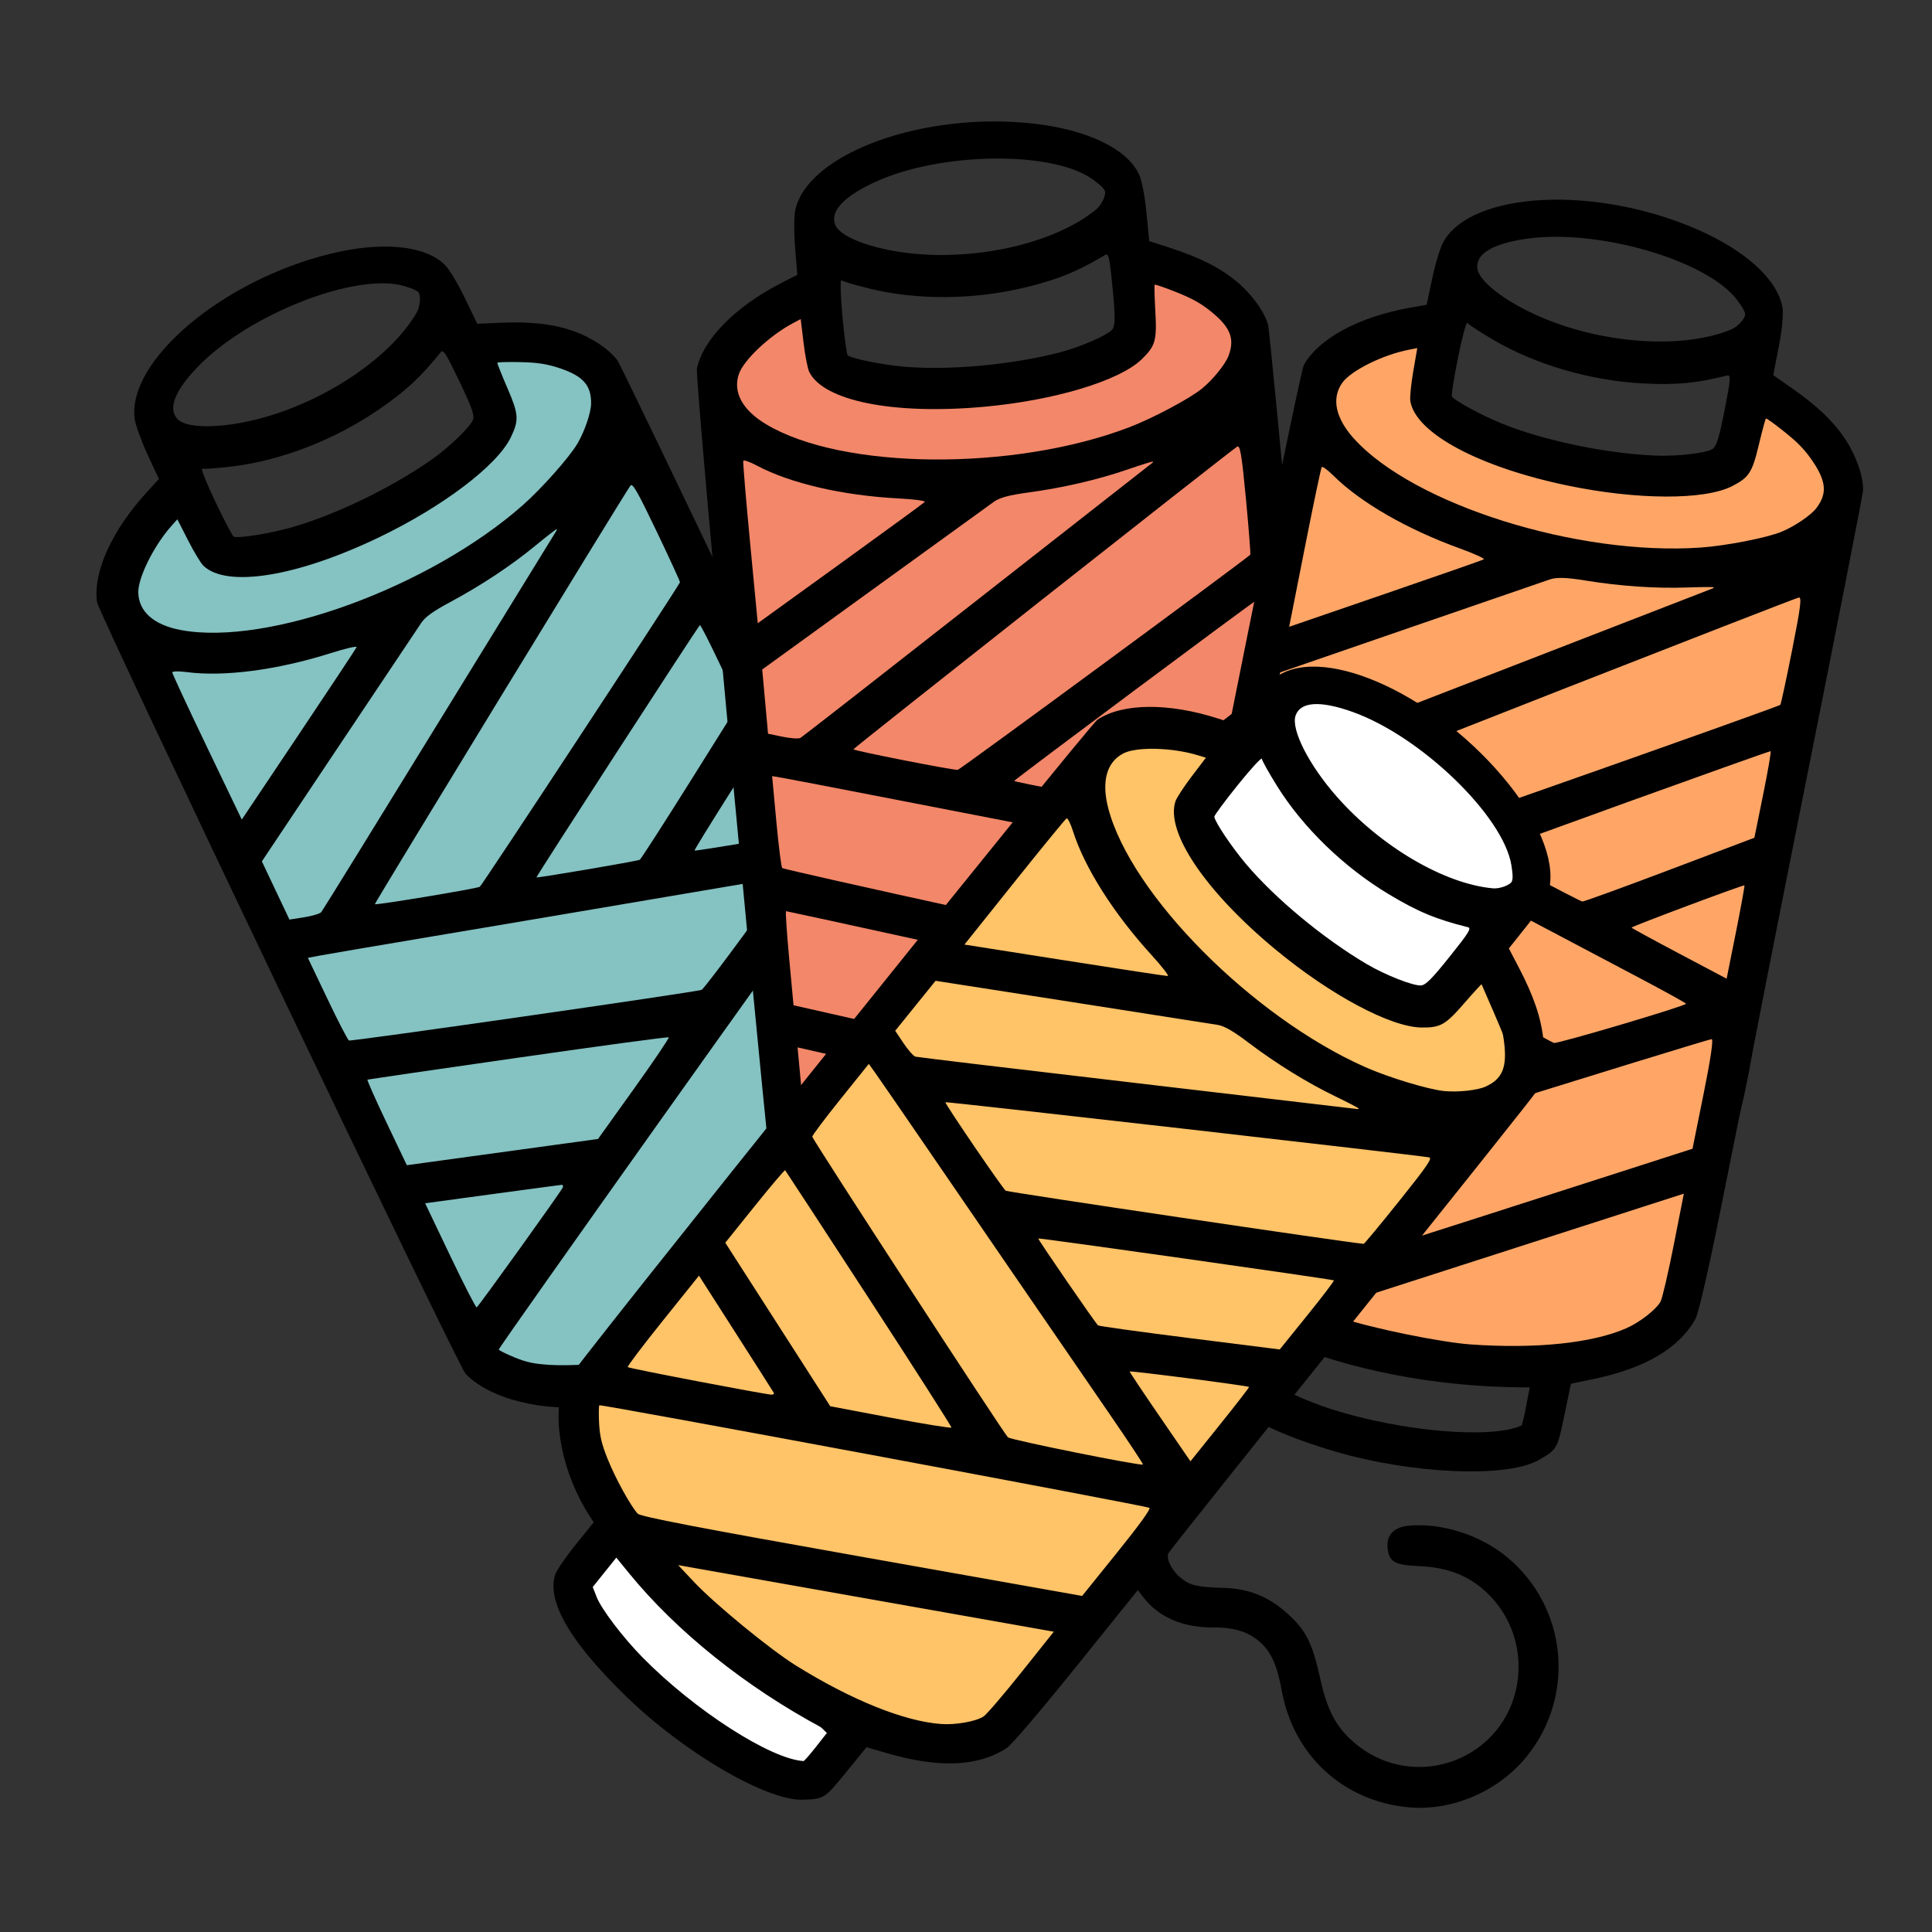
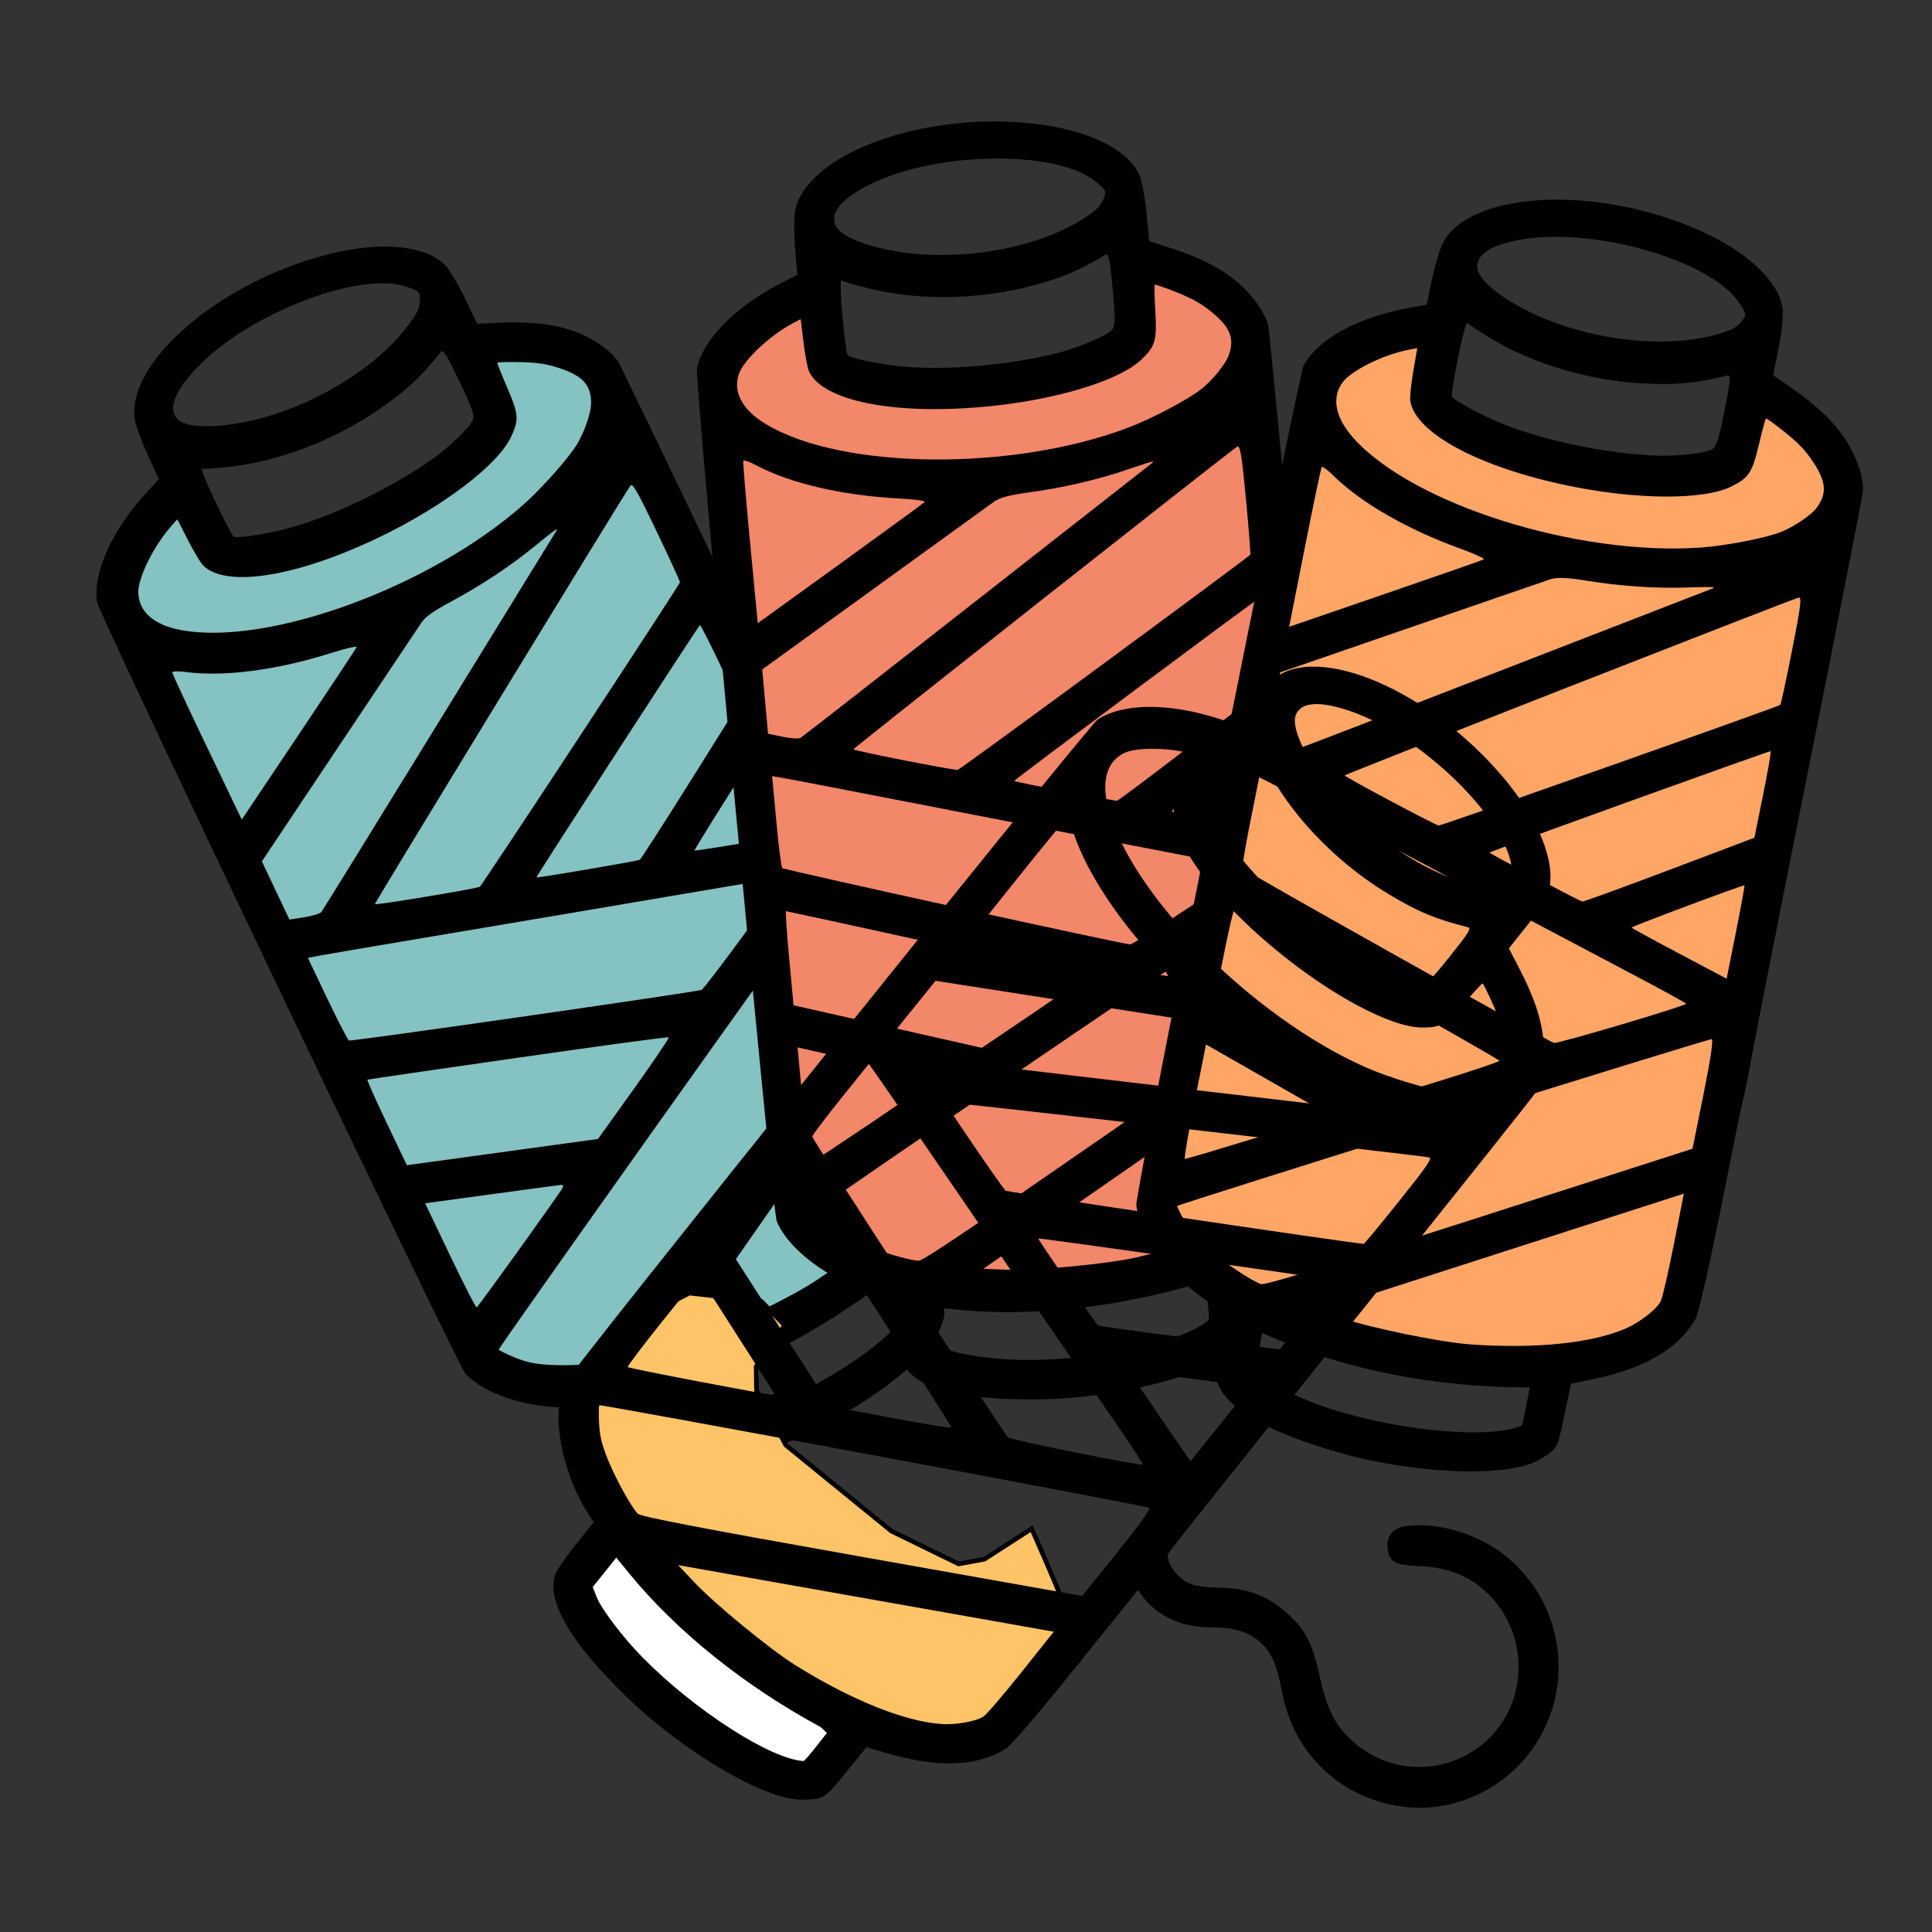
<svg xmlns="http://www.w3.org/2000/svg" xmlns:ns1="http://sodipodi.sourceforge.net/DTD/sodipodi-0.dtd" xmlns:ns2="http://www.inkscape.org/namespaces/inkscape" ns1:docname="nici.svg" ns2:version="1.0 (4035a4fb49, 2020-05-01)" id="svg1423" viewBox="0 0 100 100" height="100mm" width="100mm">
  <rect x="0" y="0" width="100" height="100" fill="#333333" stroke="none" />
  <defs id="defs1417" />
  <g id="layer1" ns2:groupmode="layer" ns2:label="Warstwa 1">
    <g transform="matrix(0.89,0,0,0.899,-116.123,-89.691)" id="g2334">
      <g id="g2143" transform="rotate(-70.768,162.952,192.834)">
        <path id="path2124" d="m 201.788,157.422 -26.46,26.059 c 0,0 -1.124,5.366 1.475,8.626 2.599,3.26 11.623,11.859 11.623,11.859 0,0 2.929,1.89 6,1.843 3.071,-0.047 4.441,-1.181 4.441,-1.181 l 31.75,-32.057 c 0,0 1.94,-2.185 1.573,-3.522 -0.367,-1.336 -1.837,-5.245 -1.837,-5.245 l -2.973,2.439 -1.67,0.501 -3.842,-2.272 -5.579,-5.847 -1.871,-3.742 0.535,-1.403 1.804,-2.272 -1.27,-1.47 -4.143,-0.735 -2.005,0.869 -3.875,3.541 z" style="fill:#85c2c2;fill-opacity:1;stroke:#000000;stroke-width:0.265px;stroke-linecap:butt;stroke-linejoin:miter;stroke-opacity:1" />
        <path id="path2107-1-9" d="m 206.351,198.347 -4.017,4.001 c -2.409,2.399 -4.224,4.104 -4.534,4.259 -1.761,0.879 -4.021,0.737 -6.919,-0.437 l -1.167,-0.473 -1.329,1.307 c -1.409,1.386 -1.432,1.398 -2.657,1.314 -2.103,-0.143 -6.599,-3.41 -9.604,-6.979 -2.902,-3.446 -4.024,-5.892 -3.391,-7.396 0.096,-0.229 0.71,-0.948 1.365,-1.599 l 1.19,-1.184 -0.198,-0.382 c -1.327,-2.566 -1.637,-5.855 -0.721,-7.651 0.293,-0.575 34.315,-34.577 34.891,-34.87 1.557,-0.794 4.216,-0.536 6.981,0.678 l 0.889,0.39 1.117,-1.09 c 0.614,-0.6 1.374,-1.221 1.688,-1.381 3.014,-1.53 9.242,2.204 12.74,7.637 1.651,2.564 2.248,4.977 1.593,6.434 -0.155,0.345 -0.736,1.059 -1.431,1.759 l -1.169,1.178 0.468,1.17 c 0.681,1.703 0.978,2.992 0.978,4.246 0,1.142 -0.316,2.368 -0.773,3.004 -0.13,0.18 -5.562,5.644 -12.071,12.142 -6.509,6.498 -11.893,11.907 -11.948,12.014 -5.999,5.914 1.026,-0.983 -1.97,1.907 z m -19.522,6.985 0.771,-0.786 -0.319,-0.215 c -4.198,-2.826 -7.858,-6.412 -10.274,-10.067 l -0.624,-0.943 -0.771,0.771 -0.771,0.771 0.169,0.605 c 0.202,0.72 1.286,2.485 2.301,3.743 2.689,3.335 6.785,6.591 8.678,6.897 0.038,0.006 0.415,-0.343 0.839,-0.775 z m 9.845,-0.688 c 0.194,-0.103 1.3,-1.14 2.46,-2.305 l 2.108,-2.118 -9.79,-2.797 c -5.385,-1.538 -10.183,-2.909 -10.664,-3.047 l -0.873,-0.25 0.809,1.054 c 1.065,1.389 4.013,4.344 5.392,5.406 3.019,2.325 5.932,3.856 8.055,4.235 0.837,0.149 2.047,0.063 2.503,-0.179 z m 10.84,-10.934 c -0.369,-0.199 -31.127,-9.282 -31.197,-9.213 -0.042,0.042 -0.098,0.505 -0.124,1.03 -0.037,0.741 0.025,1.209 0.278,2.093 0.328,1.145 1.056,2.855 1.412,3.318 0.143,0.186 3.349,1.153 12.701,3.829 l 12.51,3.58 2.289,-2.276 c 1.465,-1.457 2.232,-2.307 2.13,-2.362 z m -1.713,-5.566 c -4.579,-8.339 -6.05,-11.022 -8.517,-15.532 -1.476,-2.699 -2.829,-5.159 -3.007,-5.467 l -0.323,-0.56 -1.853,1.85 c -1.019,1.017 -1.853,1.906 -1.853,1.975 0,0.18 9.299,18.175 9.509,18.402 0.16,0.172 7.535,2.465 7.648,2.377 0.027,-0.021 -0.695,-1.391 -1.603,-3.045 z m 8.204,-0.75 c 0,-0.066 -6.74,-1.659 -6.812,-1.611 -0.018,0.012 0.643,1.258 1.471,2.767 l 1.504,2.744 1.919,-1.915 c 1.055,-1.054 1.919,-1.947 1.919,-1.985 z m -21.451,-7.372 c -2.216,-4.289 -4.051,-7.824 -4.077,-7.856 -0.026,-0.032 -0.914,0.807 -1.973,1.864 l -1.926,1.923 2.544,5 2.544,5 3.422,1.022 c 1.882,0.562 3.438,0.982 3.459,0.934 0.02,-0.049 -1.776,-3.597 -3.993,-7.886 z m 26.998,1.782 c -0.087,-0.074 -16.809,-4.236 -16.845,-4.193 -0.036,0.043 2.802,5.205 2.935,5.338 0.05,0.05 2.402,0.628 5.228,1.286 l 5.137,1.196 1.802,-1.789 c 0.991,-0.984 1.776,-1.811 1.743,-1.839 z m -33.07,3.035 c -0.024,-0.057 -0.848,-1.691 -1.833,-3.632 l -1.79,-3.528 -2.37,2.367 c -1.303,1.302 -2.339,2.399 -2.301,2.438 0.085,0.087 7.926,2.442 8.164,2.452 0.095,0.004 0.153,-0.04 0.129,-0.097 z m 37.323,-7.177 c 1.818,-1.82 2.197,-2.26 2,-2.32 -0.649,-0.198 -27.605,-6.141 -27.65,-6.096 -0.057,0.057 2.753,5.224 2.955,5.432 0.086,0.09 19.506,5.06 20.386,5.218 0.036,0.006 1.075,-0.999 2.309,-2.234 z m -1.794,-5.554 c 0,-0.029 -0.571,-0.403 -1.269,-0.832 -1.558,-0.957 -3.224,-2.235 -4.714,-3.616 -0.809,-0.749 -1.282,-1.088 -1.672,-1.195 -0.299,-0.082 -4.03,-1.068 -8.291,-2.192 l -7.747,-2.043 -1.318,1.309 -1.318,1.309 0.407,0.764 c 0.224,0.42 0.497,0.799 0.608,0.842 0.11,0.043 5.837,1.338 12.725,2.877 6.889,1.539 12.539,2.805 12.557,2.813 0.018,0.008 0.032,-0.009 0.032,-0.038 z m 7.502,-0.483 c 0.992,-0.333 1.338,-0.954 1.32,-2.37 -0.01,-0.781 -0.112,-1.339 -0.421,-2.292 -0.224,-0.692 -0.439,-1.259 -0.478,-1.259 -0.038,0 -0.571,0.465 -1.183,1.032 -1.206,1.118 -1.517,1.252 -2.614,1.122 -1.783,-0.211 -5.05,-2.402 -7.948,-5.329 -3.715,-3.753 -5.689,-7.409 -4.921,-9.114 0.086,-0.19 0.576,-0.789 1.091,-1.33 l 0.935,-0.985 -0.473,-0.198 c -1.416,-0.592 -3.46,-0.858 -4.262,-0.555 -1.03,0.389 -1.462,1.476 -1.216,3.061 0.791,5.086 7.081,12.826 13.312,16.38 1.293,0.737 3.534,1.672 4.436,1.851 0.803,0.159 1.926,0.153 2.421,-0.013 z m -1.31,-7.659 c 1.263,-1.267 1.439,-1.492 1.225,-1.57 -1.792,-0.647 -2.798,-1.19 -4.371,-2.363 -2.437,-1.818 -4.567,-4.338 -5.822,-6.888 -0.391,-0.794 -0.71,-1.532 -0.71,-1.639 0,-0.107 -0.697,0.5 -1.549,1.35 -0.852,0.85 -1.549,1.604 -1.549,1.677 2.6e-4,0.297 0.821,1.833 1.542,2.886 1.48,2.16 4.048,4.762 6.399,6.483 1.023,0.749 2.573,1.544 3.011,1.544 0.275,0 0.668,-0.319 1.825,-1.479 z M 210.968,162.076 c -1.949,-2.619 -3.353,-5.416 -3.804,-7.578 -0.093,-0.446 -0.224,-0.793 -0.291,-0.771 -0.067,0.022 -1.595,1.518 -3.395,3.324 l -3.273,3.283 5.706,1.513 c 3.138,0.832 5.778,1.517 5.866,1.523 0.088,0.005 -0.276,-0.577 -0.809,-1.293 z m 21.224,-1.969 c 0.125,-0.099 0.161,-0.381 0.126,-0.991 -0.162,-2.872 -4.463,-7.942 -8.271,-9.751 -1.799,-0.854 -2.943,-0.902 -3.309,-0.138 -0.365,0.761 0.469,2.916 1.897,4.902 2.25,3.13 5.699,5.649 8.479,6.193 0.333,0.065 0.856,-0.04 1.078,-0.216 z" style="fill:#000000;stroke-width:0.129" ns1:nodetypes="cssscssssscsssscssssscssssccscsscccsscssscsscsssssssssscssssscssscsssscssssscccscssssscsssscsscssssscsssssscccssscssscssssssscsssssssscssssssssssssscscssssssss" />
      </g>
      <g transform="rotate(-50.417,161.157,175.247)" id="g2143-8">
        <path style="fill:#f38769;fill-opacity:1;stroke:#000000;stroke-width:0.265px;stroke-linecap:butt;stroke-linejoin:miter;stroke-opacity:1" d="m 201.788,157.422 -26.46,26.059 c 0,0 -1.124,5.366 1.475,8.626 2.599,3.26 11.623,11.859 11.623,11.859 0,0 2.929,1.89 6,1.843 3.071,-0.047 4.441,-1.181 4.441,-1.181 l 31.75,-32.057 c 0,0 1.94,-2.185 1.573,-3.522 -0.367,-1.336 -1.837,-5.245 -1.837,-5.245 l -2.973,2.439 -1.67,0.501 -3.842,-2.272 -5.579,-5.847 -1.871,-3.742 0.535,-1.403 1.804,-2.272 -1.27,-1.47 -4.143,-0.735 -2.005,0.869 -3.875,3.541 z" id="path2124-7" />
        <path ns1:nodetypes="cssscssssscsssscssssscssssccscsscccsscssscsscsssssssssscssssscssscsssscssssscccscssssscsssscsscssssscsssssscccssscssscssssssscsssssssscssssssssssssscscssssssss" style="fill:#000000;stroke-width:0.129" d="m 206.351,198.347 -4.017,4.001 c -2.409,2.399 -4.224,4.104 -4.534,4.259 -1.761,0.879 -4.021,0.737 -6.919,-0.437 l -1.167,-0.473 -1.329,1.307 c -1.409,1.386 -1.432,1.398 -2.657,1.314 -2.103,-0.143 -6.599,-3.41 -9.604,-6.979 -2.902,-3.446 -4.024,-5.892 -3.391,-7.396 0.096,-0.229 0.71,-0.948 1.365,-1.599 l 1.19,-1.184 -0.198,-0.382 c -1.327,-2.566 -1.637,-5.855 -0.721,-7.651 0.293,-0.575 34.315,-34.577 34.891,-34.87 1.557,-0.794 4.216,-0.536 6.981,0.678 l 0.889,0.39 1.117,-1.09 c 0.614,-0.6 1.374,-1.221 1.688,-1.381 3.014,-1.53 9.242,2.204 12.74,7.637 1.651,2.564 2.248,4.977 1.593,6.434 -0.155,0.345 -0.736,1.059 -1.431,1.759 l -1.169,1.178 0.468,1.17 c 0.681,1.703 0.978,2.992 0.978,4.246 0,1.142 -0.316,2.368 -0.773,3.004 -0.13,0.18 -5.562,5.644 -12.071,12.142 -6.509,6.498 -11.893,11.907 -11.948,12.014 -5.999,5.914 1.026,-0.983 -1.97,1.907 z m -19.522,6.985 0.771,-0.786 -0.319,-0.215 c -4.198,-2.826 -7.858,-6.412 -10.274,-10.067 l -0.624,-0.943 -0.771,0.771 -0.771,0.771 0.169,0.605 c 0.202,0.72 1.286,2.485 2.301,3.743 2.689,3.335 6.785,6.591 8.678,6.897 0.038,0.006 0.415,-0.343 0.839,-0.775 z m 9.845,-0.688 c 0.194,-0.103 1.3,-1.14 2.46,-2.305 l 2.108,-2.118 -9.79,-2.797 c -5.385,-1.538 -10.183,-2.909 -10.664,-3.047 l -0.873,-0.25 0.809,1.054 c 1.065,1.389 4.013,4.344 5.392,5.406 3.019,2.325 5.932,3.856 8.055,4.235 0.837,0.149 2.047,0.063 2.503,-0.179 z m 10.84,-10.934 c -0.369,-0.199 -31.127,-9.282 -31.197,-9.213 -0.042,0.042 -0.098,0.505 -0.124,1.03 -0.037,0.741 0.025,1.209 0.278,2.093 0.328,1.145 1.056,2.855 1.412,3.318 0.143,0.186 3.349,1.153 12.701,3.829 l 12.51,3.58 2.289,-2.276 c 1.465,-1.457 2.232,-2.307 2.13,-2.362 z m -1.713,-5.566 c -4.579,-8.339 -6.05,-11.022 -8.517,-15.532 -1.476,-2.699 -2.829,-5.159 -3.007,-5.467 l -0.323,-0.56 -1.853,1.85 c -1.019,1.017 -1.853,1.906 -1.853,1.975 0,0.18 9.299,18.175 9.509,18.402 0.16,0.172 7.535,2.465 7.648,2.377 0.027,-0.021 -0.695,-1.391 -1.603,-3.045 z m 8.204,-0.75 c 0,-0.066 -6.74,-1.659 -6.812,-1.611 -0.018,0.012 0.643,1.258 1.471,2.767 l 1.504,2.744 1.919,-1.915 c 1.055,-1.054 1.919,-1.947 1.919,-1.985 z m -21.451,-7.372 c -2.216,-4.289 -4.051,-7.824 -4.077,-7.856 -0.026,-0.032 -0.914,0.807 -1.973,1.864 l -1.926,1.923 2.544,5 2.544,5 3.422,1.022 c 1.882,0.562 3.438,0.982 3.459,0.934 0.02,-0.049 -1.776,-3.597 -3.993,-7.886 z m 26.998,1.782 c -0.087,-0.074 -16.809,-4.236 -16.845,-4.193 -0.036,0.043 2.802,5.205 2.935,5.338 0.05,0.05 2.402,0.628 5.228,1.286 l 5.137,1.196 1.802,-1.789 c 0.991,-0.984 1.776,-1.811 1.743,-1.839 z m -33.07,3.035 c -0.024,-0.057 -0.848,-1.691 -1.833,-3.632 l -1.79,-3.528 -2.37,2.367 c -1.303,1.302 -2.339,2.399 -2.301,2.438 0.085,0.087 7.926,2.442 8.164,2.452 0.095,0.004 0.153,-0.04 0.129,-0.097 z m 37.323,-7.177 c 1.818,-1.82 2.197,-2.26 2,-2.32 -0.649,-0.198 -27.605,-6.141 -27.65,-6.096 -0.057,0.057 2.753,5.224 2.955,5.432 0.086,0.09 19.506,5.06 20.386,5.218 0.036,0.006 1.075,-0.999 2.309,-2.234 z m -1.794,-5.554 c 0,-0.029 -0.571,-0.403 -1.269,-0.832 -1.558,-0.957 -3.224,-2.235 -4.714,-3.616 -0.809,-0.749 -1.282,-1.088 -1.672,-1.195 -0.299,-0.082 -4.03,-1.068 -8.291,-2.192 l -7.747,-2.043 -1.318,1.309 -1.318,1.309 0.407,0.764 c 0.224,0.42 0.497,0.799 0.608,0.842 0.11,0.043 5.837,1.338 12.725,2.877 6.889,1.539 12.539,2.805 12.557,2.813 0.018,0.008 0.032,-0.009 0.032,-0.038 z m 7.502,-0.483 c 0.992,-0.333 1.338,-0.954 1.32,-2.37 -0.01,-0.781 -0.112,-1.339 -0.421,-2.292 -0.224,-0.692 -0.439,-1.259 -0.478,-1.259 -0.038,0 -0.571,0.465 -1.183,1.032 -1.206,1.118 -1.517,1.252 -2.614,1.122 -1.783,-0.211 -5.05,-2.402 -7.948,-5.329 -3.715,-3.753 -5.689,-7.409 -4.921,-9.114 0.086,-0.19 0.576,-0.789 1.091,-1.33 l 0.935,-0.985 -0.473,-0.198 c -1.416,-0.592 -3.46,-0.858 -4.262,-0.555 -1.03,0.389 -1.462,1.476 -1.216,3.061 0.791,5.086 7.081,12.826 13.312,16.38 1.293,0.737 3.534,1.672 4.436,1.851 0.803,0.159 1.926,0.153 2.421,-0.013 z m -1.31,-7.659 c 1.263,-1.267 1.439,-1.492 1.225,-1.57 -1.792,-0.647 -2.798,-1.19 -4.371,-2.363 -2.437,-1.818 -4.567,-4.338 -5.822,-6.888 -0.391,-0.794 -0.71,-1.532 -0.71,-1.639 0,-0.107 -0.697,0.5 -1.549,1.35 -0.852,0.85 -1.549,1.604 -1.549,1.677 2.6e-4,0.297 0.821,1.833 1.542,2.886 1.48,2.16 4.048,4.762 6.399,6.483 1.023,0.749 2.573,1.544 3.011,1.544 0.275,0 0.668,-0.319 1.825,-1.479 z M 210.968,162.076 c -1.949,-2.619 -3.353,-5.416 -3.804,-7.578 -0.093,-0.446 -0.224,-0.793 -0.291,-0.771 -0.067,0.022 -1.595,1.518 -3.395,3.324 l -3.273,3.283 5.706,1.513 c 3.138,0.832 5.778,1.517 5.866,1.523 0.088,0.005 -0.276,-0.577 -0.809,-1.293 z m 21.224,-1.969 c 0.125,-0.099 0.161,-0.381 0.126,-0.991 -0.162,-2.872 -4.463,-7.942 -8.271,-9.751 -1.799,-0.854 -2.943,-0.902 -3.309,-0.138 -0.365,0.761 0.469,2.916 1.897,4.902 2.25,3.13 5.699,5.649 8.479,6.193 0.333,0.065 0.856,-0.04 1.078,-0.216 z" id="path2107-1-9-7" />
      </g>
      <g id="g2143-8-4" transform="rotate(-33.628,162.323,139.416)">
        <path id="path2124-7-2" d="m 201.788,157.422 -26.46,26.059 c 0,0 -1.124,5.366 1.475,8.626 2.599,3.26 11.623,11.859 11.623,11.859 0,0 2.929,1.89 6,1.843 3.071,-0.047 4.441,-1.181 4.441,-1.181 l 31.75,-32.057 c 0,0 1.94,-2.185 1.573,-3.522 -0.367,-1.336 -1.837,-5.245 -1.837,-5.245 l -2.973,2.439 -1.67,0.501 -3.842,-2.272 -5.579,-5.847 -1.871,-3.742 0.535,-1.403 1.804,-2.272 -1.27,-1.47 -4.143,-0.735 -2.005,0.869 -3.875,3.541 z" style="fill:#ffa667;fill-opacity:1;stroke:#000000;stroke-width:0.265px;stroke-linecap:butt;stroke-linejoin:miter;stroke-opacity:1" />
        <path id="path2107-1-9-7-2" d="m 206.351,198.347 -4.017,4.001 c -2.409,2.399 -4.224,4.104 -4.534,4.259 -1.761,0.879 -4.021,0.737 -6.919,-0.437 l -1.167,-0.473 -1.329,1.307 c -1.409,1.386 -1.432,1.398 -2.657,1.314 -2.103,-0.143 -6.599,-3.41 -9.604,-6.979 -2.902,-3.446 -4.024,-5.892 -3.391,-7.396 0.096,-0.229 0.71,-0.948 1.365,-1.599 l 1.19,-1.184 -0.198,-0.382 c -1.327,-2.566 -1.637,-5.855 -0.721,-7.651 0.293,-0.575 34.315,-34.577 34.891,-34.87 1.557,-0.794 4.216,-0.536 6.981,0.678 l 0.889,0.39 1.117,-1.09 c 0.614,-0.6 1.374,-1.221 1.688,-1.381 3.014,-1.53 9.242,2.204 12.74,7.637 1.651,2.564 2.248,4.977 1.593,6.434 -0.155,0.345 -0.736,1.059 -1.431,1.759 l -1.169,1.178 0.468,1.17 c 0.681,1.703 0.978,2.992 0.978,4.246 0,1.142 -0.316,2.368 -0.773,3.004 -0.13,0.18 -5.562,5.644 -12.071,12.142 -6.509,6.498 -11.893,11.907 -11.948,12.014 -5.999,5.914 1.026,-0.983 -1.97,1.907 z m -19.522,6.985 0.771,-0.786 -0.319,-0.215 c -4.198,-2.826 -7.858,-6.412 -10.274,-10.067 l -0.624,-0.943 -0.771,0.771 -0.771,0.771 0.169,0.605 c 0.202,0.72 1.286,2.485 2.301,3.743 2.689,3.335 6.785,6.591 8.678,6.897 0.038,0.006 0.415,-0.343 0.839,-0.775 z m 9.845,-0.688 c 0.194,-0.103 1.3,-1.14 2.46,-2.305 l 2.108,-2.118 -9.79,-2.797 c -5.385,-1.538 -10.183,-2.909 -10.664,-3.047 l -0.873,-0.25 0.809,1.054 c 1.065,1.389 4.013,4.344 5.392,5.406 3.019,2.325 5.932,3.856 8.055,4.235 0.837,0.149 2.047,0.063 2.503,-0.179 z m 10.84,-10.934 c -0.369,-0.199 -31.127,-9.282 -31.197,-9.213 -0.042,0.042 -0.098,0.505 -0.124,1.03 -0.037,0.741 0.025,1.209 0.278,2.093 0.328,1.145 1.056,2.855 1.412,3.318 0.143,0.186 3.349,1.153 12.701,3.829 l 12.51,3.58 2.289,-2.276 c 1.465,-1.457 2.232,-2.307 2.13,-2.362 z m -1.713,-5.566 c -4.579,-8.339 -6.05,-11.022 -8.517,-15.532 -1.476,-2.699 -2.829,-5.159 -3.007,-5.467 l -0.323,-0.56 -1.853,1.85 c -1.019,1.017 -1.853,1.906 -1.853,1.975 0,0.18 9.299,18.175 9.509,18.402 0.16,0.172 7.535,2.465 7.648,2.377 0.027,-0.021 -0.695,-1.391 -1.603,-3.045 z m 8.204,-0.75 c 0,-0.066 -6.74,-1.659 -6.812,-1.611 -0.018,0.012 0.643,1.258 1.471,2.767 l 1.504,2.744 1.919,-1.915 c 1.055,-1.054 1.919,-1.947 1.919,-1.985 z m -21.451,-7.372 c -2.216,-4.289 -4.051,-7.824 -4.077,-7.856 -0.026,-0.032 -0.914,0.807 -1.973,1.864 l -1.926,1.923 2.544,5 2.544,5 3.422,1.022 c 1.882,0.562 3.438,0.982 3.459,0.934 0.02,-0.049 -1.776,-3.597 -3.993,-7.886 z m 26.998,1.782 c -0.087,-0.074 -16.809,-4.236 -16.845,-4.193 -0.036,0.043 2.802,5.205 2.935,5.338 0.05,0.05 2.402,0.628 5.228,1.286 l 5.137,1.196 1.802,-1.789 c 0.991,-0.984 1.776,-1.811 1.743,-1.839 z m -33.07,3.035 c -0.024,-0.057 -0.848,-1.691 -1.833,-3.632 l -1.79,-3.528 -2.37,2.367 c -1.303,1.302 -2.339,2.399 -2.301,2.438 0.085,0.087 7.926,2.442 8.164,2.452 0.095,0.004 0.153,-0.04 0.129,-0.097 z m 37.323,-7.177 c 1.818,-1.82 2.197,-2.26 2,-2.32 -0.649,-0.198 -27.605,-6.141 -27.65,-6.096 -0.057,0.057 2.753,5.224 2.955,5.432 0.086,0.09 19.506,5.06 20.386,5.218 0.036,0.006 1.075,-0.999 2.309,-2.234 z m -1.794,-5.554 c 0,-0.029 -0.571,-0.403 -1.269,-0.832 -1.558,-0.957 -3.224,-2.235 -4.714,-3.616 -0.809,-0.749 -1.282,-1.088 -1.672,-1.195 -0.299,-0.082 -4.03,-1.068 -8.291,-2.192 l -7.747,-2.043 -1.318,1.309 -1.318,1.309 0.407,0.764 c 0.224,0.42 0.497,0.799 0.608,0.842 0.11,0.043 5.837,1.338 12.725,2.877 6.889,1.539 12.539,2.805 12.557,2.813 0.018,0.008 0.032,-0.009 0.032,-0.038 z m 7.502,-0.483 c 0.992,-0.333 1.338,-0.954 1.32,-2.37 -0.01,-0.781 -0.112,-1.339 -0.421,-2.292 -0.224,-0.692 -0.439,-1.259 -0.478,-1.259 -0.038,0 -0.571,0.465 -1.183,1.032 -1.206,1.118 -1.517,1.252 -2.614,1.122 -1.783,-0.211 -5.05,-2.402 -7.948,-5.329 -3.715,-3.753 -5.689,-7.409 -4.921,-9.114 0.086,-0.19 0.576,-0.789 1.091,-1.33 l 0.935,-0.985 -0.473,-0.198 c -1.416,-0.592 -3.46,-0.858 -4.262,-0.555 -1.03,0.389 -1.462,1.476 -1.216,3.061 0.791,5.086 7.081,12.826 13.312,16.38 1.293,0.737 3.534,1.672 4.436,1.851 0.803,0.159 1.926,0.153 2.421,-0.013 z m -1.31,-7.659 c 1.263,-1.267 1.439,-1.492 1.225,-1.57 -1.792,-0.647 -2.798,-1.19 -4.371,-2.363 -2.437,-1.818 -4.567,-4.338 -5.822,-6.888 -0.391,-0.794 -0.71,-1.532 -0.71,-1.639 0,-0.107 -0.697,0.5 -1.549,1.35 -0.852,0.85 -1.549,1.604 -1.549,1.677 2.6e-4,0.297 0.821,1.833 1.542,2.886 1.48,2.16 4.048,4.762 6.399,6.483 1.023,0.749 2.573,1.544 3.011,1.544 0.275,0 0.668,-0.319 1.825,-1.479 z M 210.968,162.076 c -1.949,-2.619 -3.353,-5.416 -3.804,-7.578 -0.093,-0.446 -0.224,-0.793 -0.291,-0.771 -0.067,0.022 -1.595,1.518 -3.395,3.324 l -3.273,3.283 5.706,1.513 c 3.138,0.832 5.778,1.517 5.866,1.523 0.088,0.005 -0.276,-0.577 -0.809,-1.293 z m 21.224,-1.969 c 0.125,-0.099 0.161,-0.381 0.126,-0.991 -0.162,-2.872 -4.463,-7.942 -8.271,-9.751 -1.799,-0.854 -2.943,-0.902 -3.309,-0.138 -0.365,0.761 0.469,2.916 1.897,4.902 2.25,3.13 5.699,5.649 8.479,6.193 0.333,0.065 0.856,-0.04 1.078,-0.216 z" style="fill:#000000;stroke-width:0.129" ns1:nodetypes="cssscssssscsssscssssscssssccscsscccsscssscsscsssssssssscssssscssscsssscssssscccscssssscsssscsscssssscsssssscccssscssscssssssscsssssssscssssssssssssscscssssssss" />
      </g>
      <g id="g2317" transform="translate(64.164,-80.777)">
-         <path id="path2287" d="m 142.125,220.224 -3.827,3.638 -1.962,3.442 1.112,3.409 7.796,6.378 4.37,1.295 c 0,0 2.717,-2.428 2.906,-2.759 0.189,-0.331 2.74,-4.252 2.74,-4.252 l -1.795,-4.677 -6.189,-5.008 -3.969,-1.89 -0.945,0.472 z" style="fill:#ffffff;stroke:#000000;stroke-width:0.265px;stroke-linecap:butt;stroke-linejoin:miter;stroke-opacity:1" />
        <path id="path2289" d="m 99.744,271.061 2.362,-2.504 4.607,4.536 4.583,3.638 4.276,3.095 -1.512,2.457 -3.473,0.283 -5.457,-3.638 -4.252,-4.37 -1.323,-2.41 z" style="fill:#ffffff;stroke:#000000;stroke-width:0.265px;stroke-linecap:butt;stroke-linejoin:miter;stroke-opacity:1" />
        <g id="g2285-1" transform="translate(44.821,1.519)">
-           <path ns1:nodetypes="ccscsccsccccccccccccc" style="fill:#ffc368;fill-opacity:1;stroke:#000000;stroke-width:0.265px;stroke-linecap:butt;stroke-linejoin:miter;stroke-opacity:1" d="m 78.627,230.551 -22.955,28.348 c 0,0 -1.785,3.956 1.015,7.045 2.8,3.089 12.976,12.753 12.976,12.753 0,0 3.085,0.851 6.147,0.609 3.062,-0.241 6.496,-3.531 6.496,-3.531 l 26.051,-31.929 c 0,0 1.798,-2.304 1.347,-3.614 -0.451,-1.31 -2.165,-5.119 -2.165,-5.119 l -2.746,1.753 -1.502,0.272 -3.911,-1.891 -6.138,-4.948 -1.703,-3.148 -0.023,-1.367 1.657,-2.381 -1.36,-1.387 -4.181,-0.472 -1.946,0.994 -3.644,3.779 z" id="path2124-7-2-8-0-3" />
+           <path ns1:nodetypes="ccscsccsccccccccccccc" style="fill:#ffc368;fill-opacity:1;stroke:#000000;stroke-width:0.265px;stroke-linecap:butt;stroke-linejoin:miter;stroke-opacity:1" d="m 78.627,230.551 -22.955,28.348 c 0,0 -1.785,3.956 1.015,7.045 2.8,3.089 12.976,12.753 12.976,12.753 0,0 3.085,0.851 6.147,0.609 3.062,-0.241 6.496,-3.531 6.496,-3.531 c 0,0 1.798,-2.304 1.347,-3.614 -0.451,-1.31 -2.165,-5.119 -2.165,-5.119 l -2.746,1.753 -1.502,0.272 -3.911,-1.891 -6.138,-4.948 -1.703,-3.148 -0.023,-1.367 1.657,-2.381 -1.36,-1.387 -4.181,-0.472 -1.946,0.994 -3.644,3.779 z" id="path2124-7-2-8-0-3" />
          <path style="fill:#000000;stroke-width:0.129" d="m 103.433,283.082 c -3.809,-0.34 -6.719,-2.983 -7.4,-6.722 -0.258,-1.416 -0.608,-2.205 -1.224,-2.758 -0.702,-0.63 -1.518,-0.884 -2.828,-0.879 -1.716,0.006 -3.122,-0.603 -3.993,-1.73 l -0.324,-0.42 -3.577,4.399 c -2.145,2.637 -3.773,4.523 -4.065,4.709 -1.659,1.058 -3.922,1.153 -6.927,0.288 l -1.21,-0.348 -1.185,1.439 c -1.256,1.526 -1.278,1.54 -2.505,1.584 -2.107,0.077 -6.919,-2.703 -10.28,-5.938 -3.246,-3.124 -4.617,-5.44 -4.145,-7.002 0.072,-0.237 0.607,-1.017 1.19,-1.733 l 1.06,-1.301 -0.237,-0.36 c -1.587,-2.413 -2.239,-5.653 -1.516,-7.534 0.232,-0.603 30.517,-37.971 31.059,-38.323 1.465,-0.952 4.137,-0.973 7.014,-0.055 l 0.925,0.295 0.997,-1.201 c 0.548,-0.661 1.239,-1.358 1.535,-1.549 2.838,-1.836 9.421,1.227 13.467,6.265 1.91,2.378 2.756,4.715 2.256,6.232 -0.118,0.36 -0.621,1.13 -1.239,1.899 l -1.04,1.293 0.588,1.115 c 0.856,1.623 1.286,2.874 1.417,4.121 0.119,1.136 -0.067,2.388 -0.455,3.069 -0.11,0.193 -4.942,6.194 -10.737,13.337 -5.795,7.142 -10.573,13.077 -10.617,13.189 -0.133,0.336 0.202,0.987 0.725,1.411 0.538,0.435 0.955,0.531 2.525,0.576 1.364,0.04 2.487,0.464 3.496,1.321 1.237,1.051 1.612,1.758 2.104,3.965 0.409,1.831 0.952,2.805 2.067,3.709 3.495,2.831 8.717,0.842 9.386,-3.575 0.313,-2.067 -0.481,-4.115 -2.102,-5.429 -0.974,-0.789 -2.108,-1.181 -3.606,-1.246 -1.443,-0.063 -1.759,-0.242 -1.843,-1.046 -0.077,-0.731 0.356,-1.192 1.198,-1.278 1.897,-0.192 4.164,0.515 5.725,1.785 3.502,2.85 4.036,7.941 1.203,11.456 -1.634,2.027 -4.341,3.196 -6.879,2.969 z m -34.455,-3.523 0.684,-0.862 -0.34,-0.18 c -4.47,-2.372 -8.485,-5.556 -11.269,-8.939 l -0.719,-0.873 -0.686,0.847 -0.686,0.847 0.232,0.584 c 0.276,0.695 1.539,2.337 2.679,3.482 3.022,3.036 7.436,5.846 9.351,5.953 0.038,0.003 0.377,-0.384 0.754,-0.858 z m 9.719,-1.713 c 0.182,-0.122 1.174,-1.269 2.206,-2.549 l 1.875,-2.327 -10.029,-1.759 c -5.516,-0.968 -10.432,-1.83 -10.923,-1.917 l -0.894,-0.157 0.914,0.964 c 1.204,1.27 4.445,3.901 5.927,4.814 3.246,1.997 6.302,3.215 8.454,3.371 0.848,0.061 2.042,-0.151 2.471,-0.44 z m 9.639,-12.007 c -0.388,-0.159 -31.926,-5.981 -31.988,-5.905 -0.037,0.046 -0.044,0.513 -0.016,1.037 0.04,0.741 0.151,1.199 0.495,2.052 0.446,1.104 1.348,2.729 1.751,3.152 0.162,0.17 3.451,0.797 13.031,2.482 l 12.815,2.254 2.039,-2.503 c 1.305,-1.602 1.979,-2.527 1.872,-2.571 z m -2.285,-5.356 c -5.425,-7.816 -7.168,-10.33 -10.092,-14.558 -1.75,-2.53 -3.353,-4.835 -3.562,-5.123 l -0.38,-0.523 -1.65,2.033 c -0.907,1.118 -1.644,2.089 -1.637,2.158 0.019,0.179 11.146,17.105 11.379,17.309 0.177,0.155 7.752,1.665 7.854,1.566 0.024,-0.024 -0.836,-1.311 -1.912,-2.861 z m 8.081,-1.602 c -0.007,-0.065 -6.877,-0.946 -6.943,-0.891 -0.017,0.014 0.771,1.184 1.752,2.598 l 1.783,2.572 1.708,-2.105 c 0.939,-1.158 1.705,-2.137 1.701,-2.175 z m -22.104,-5.092 c -2.652,-4.034 -4.846,-7.358 -4.875,-7.387 -0.029,-0.029 -0.824,0.898 -1.767,2.06 l -1.715,2.113 3.052,4.707 3.052,4.707 3.51,0.659 c 1.93,0.363 3.522,0.618 3.537,0.567 0.015,-0.05 -2.142,-3.392 -4.794,-7.426 z m 27.036,-1.047 c -0.094,-0.064 -17.159,-2.458 -17.191,-2.411 -0.032,0.046 3.33,4.884 3.476,5.003 0.054,0.044 2.454,0.374 5.333,0.733 l 5.234,0.653 1.605,-1.967 c 0.883,-1.082 1.577,-1.987 1.542,-2.011 z m -32.573,6.472 c -0.03,-0.054 -1.02,-1.594 -2.202,-3.421 l -2.148,-3.322 -2.109,2.602 c -1.16,1.431 -2.076,2.63 -2.034,2.665 0.093,0.078 8.137,1.601 8.376,1.586 0.095,-0.006 0.148,-0.055 0.118,-0.11 z m 36.369,-11.036 c 1.618,-2 1.949,-2.477 1.747,-2.516 -0.666,-0.129 -28.095,-3.225 -28.135,-3.176 -0.051,0.063 3.284,4.907 3.506,5.094 0.095,0.08 19.927,2.995 20.82,3.06 0.037,0.002 0.965,-1.105 2.063,-2.463 z m -2.364,-5.336 c -0.004,-0.029 -0.61,-0.341 -1.348,-0.695 -1.65,-0.79 -3.44,-1.886 -5.066,-3.104 -0.883,-0.661 -1.389,-0.948 -1.788,-1.013 -0.306,-0.05 -4.12,-0.642 -8.475,-1.314 l -7.918,-1.222 -1.174,1.439 -1.174,1.439 0.485,0.717 c 0.267,0.395 0.578,0.743 0.692,0.774 0.114,0.031 5.944,0.721 12.956,1.533 7.012,0.812 12.763,1.481 12.782,1.487 0.019,0.006 0.031,-0.012 0.028,-0.041 z m 7.41,-1.264 c 0.952,-0.435 1.231,-1.089 1.065,-2.495 -0.092,-0.776 -0.252,-1.32 -0.658,-2.235 -0.295,-0.665 -0.568,-1.206 -0.606,-1.202 -0.038,0.004 -0.519,0.522 -1.069,1.15 -1.083,1.238 -1.378,1.403 -2.482,1.388 -1.795,-0.024 -5.273,-1.861 -8.461,-4.47 -4.087,-3.345 -6.431,-6.774 -5.845,-8.55 0.065,-0.198 0.491,-0.844 0.946,-1.437 l 0.827,-1.077 -0.491,-0.147 c -1.47,-0.441 -3.531,-0.492 -4.297,-0.107 -0.984,0.495 -1.3,1.621 -0.89,3.171 1.317,4.975 8.382,12.016 14.95,14.9 1.363,0.598 3.689,1.294 4.605,1.378 0.815,0.074 1.932,-0.049 2.406,-0.266 z m -2.102,-7.48 c 1.124,-1.392 1.276,-1.635 1.054,-1.689 -1.85,-0.456 -2.907,-0.892 -4.593,-1.894 -2.614,-1.553 -4.995,-3.837 -6.51,-6.243 -0.471,-0.749 -0.866,-1.449 -0.878,-1.556 -0.011,-0.107 -0.641,0.57 -1.4,1.505 -0.759,0.934 -1.373,1.757 -1.366,1.829 0.031,0.296 1.008,1.738 1.835,2.709 1.697,1.994 4.523,4.313 7.041,5.78 1.096,0.638 2.72,1.266 3.156,1.221 0.273,-0.029 0.631,-0.387 1.661,-1.662 z m -17.338,-0.08 c -2.212,-2.402 -3.9,-5.036 -4.574,-7.14 -0.139,-0.434 -0.306,-0.766 -0.37,-0.736 -0.064,0.029 -1.428,1.676 -3.029,3.66 l -2.912,3.607 5.832,0.909 c 3.208,0.5 5.905,0.906 5.993,0.902 0.088,-0.004 -0.334,-0.545 -0.94,-1.202 z m 20.902,-4.175 c 0.114,-0.111 0.12,-0.396 0.022,-0.998 -0.461,-2.839 -5.268,-7.433 -9.245,-8.834 -1.878,-0.662 -3.021,-0.59 -3.306,0.208 -0.283,0.795 0.771,2.851 2.399,4.678 2.564,2.878 6.257,5.023 9.079,5.274 0.338,0.03 0.847,-0.129 1.05,-0.327 z" id="path2107-6-8" />
        </g>
      </g>
    </g>
  </g>
</svg>